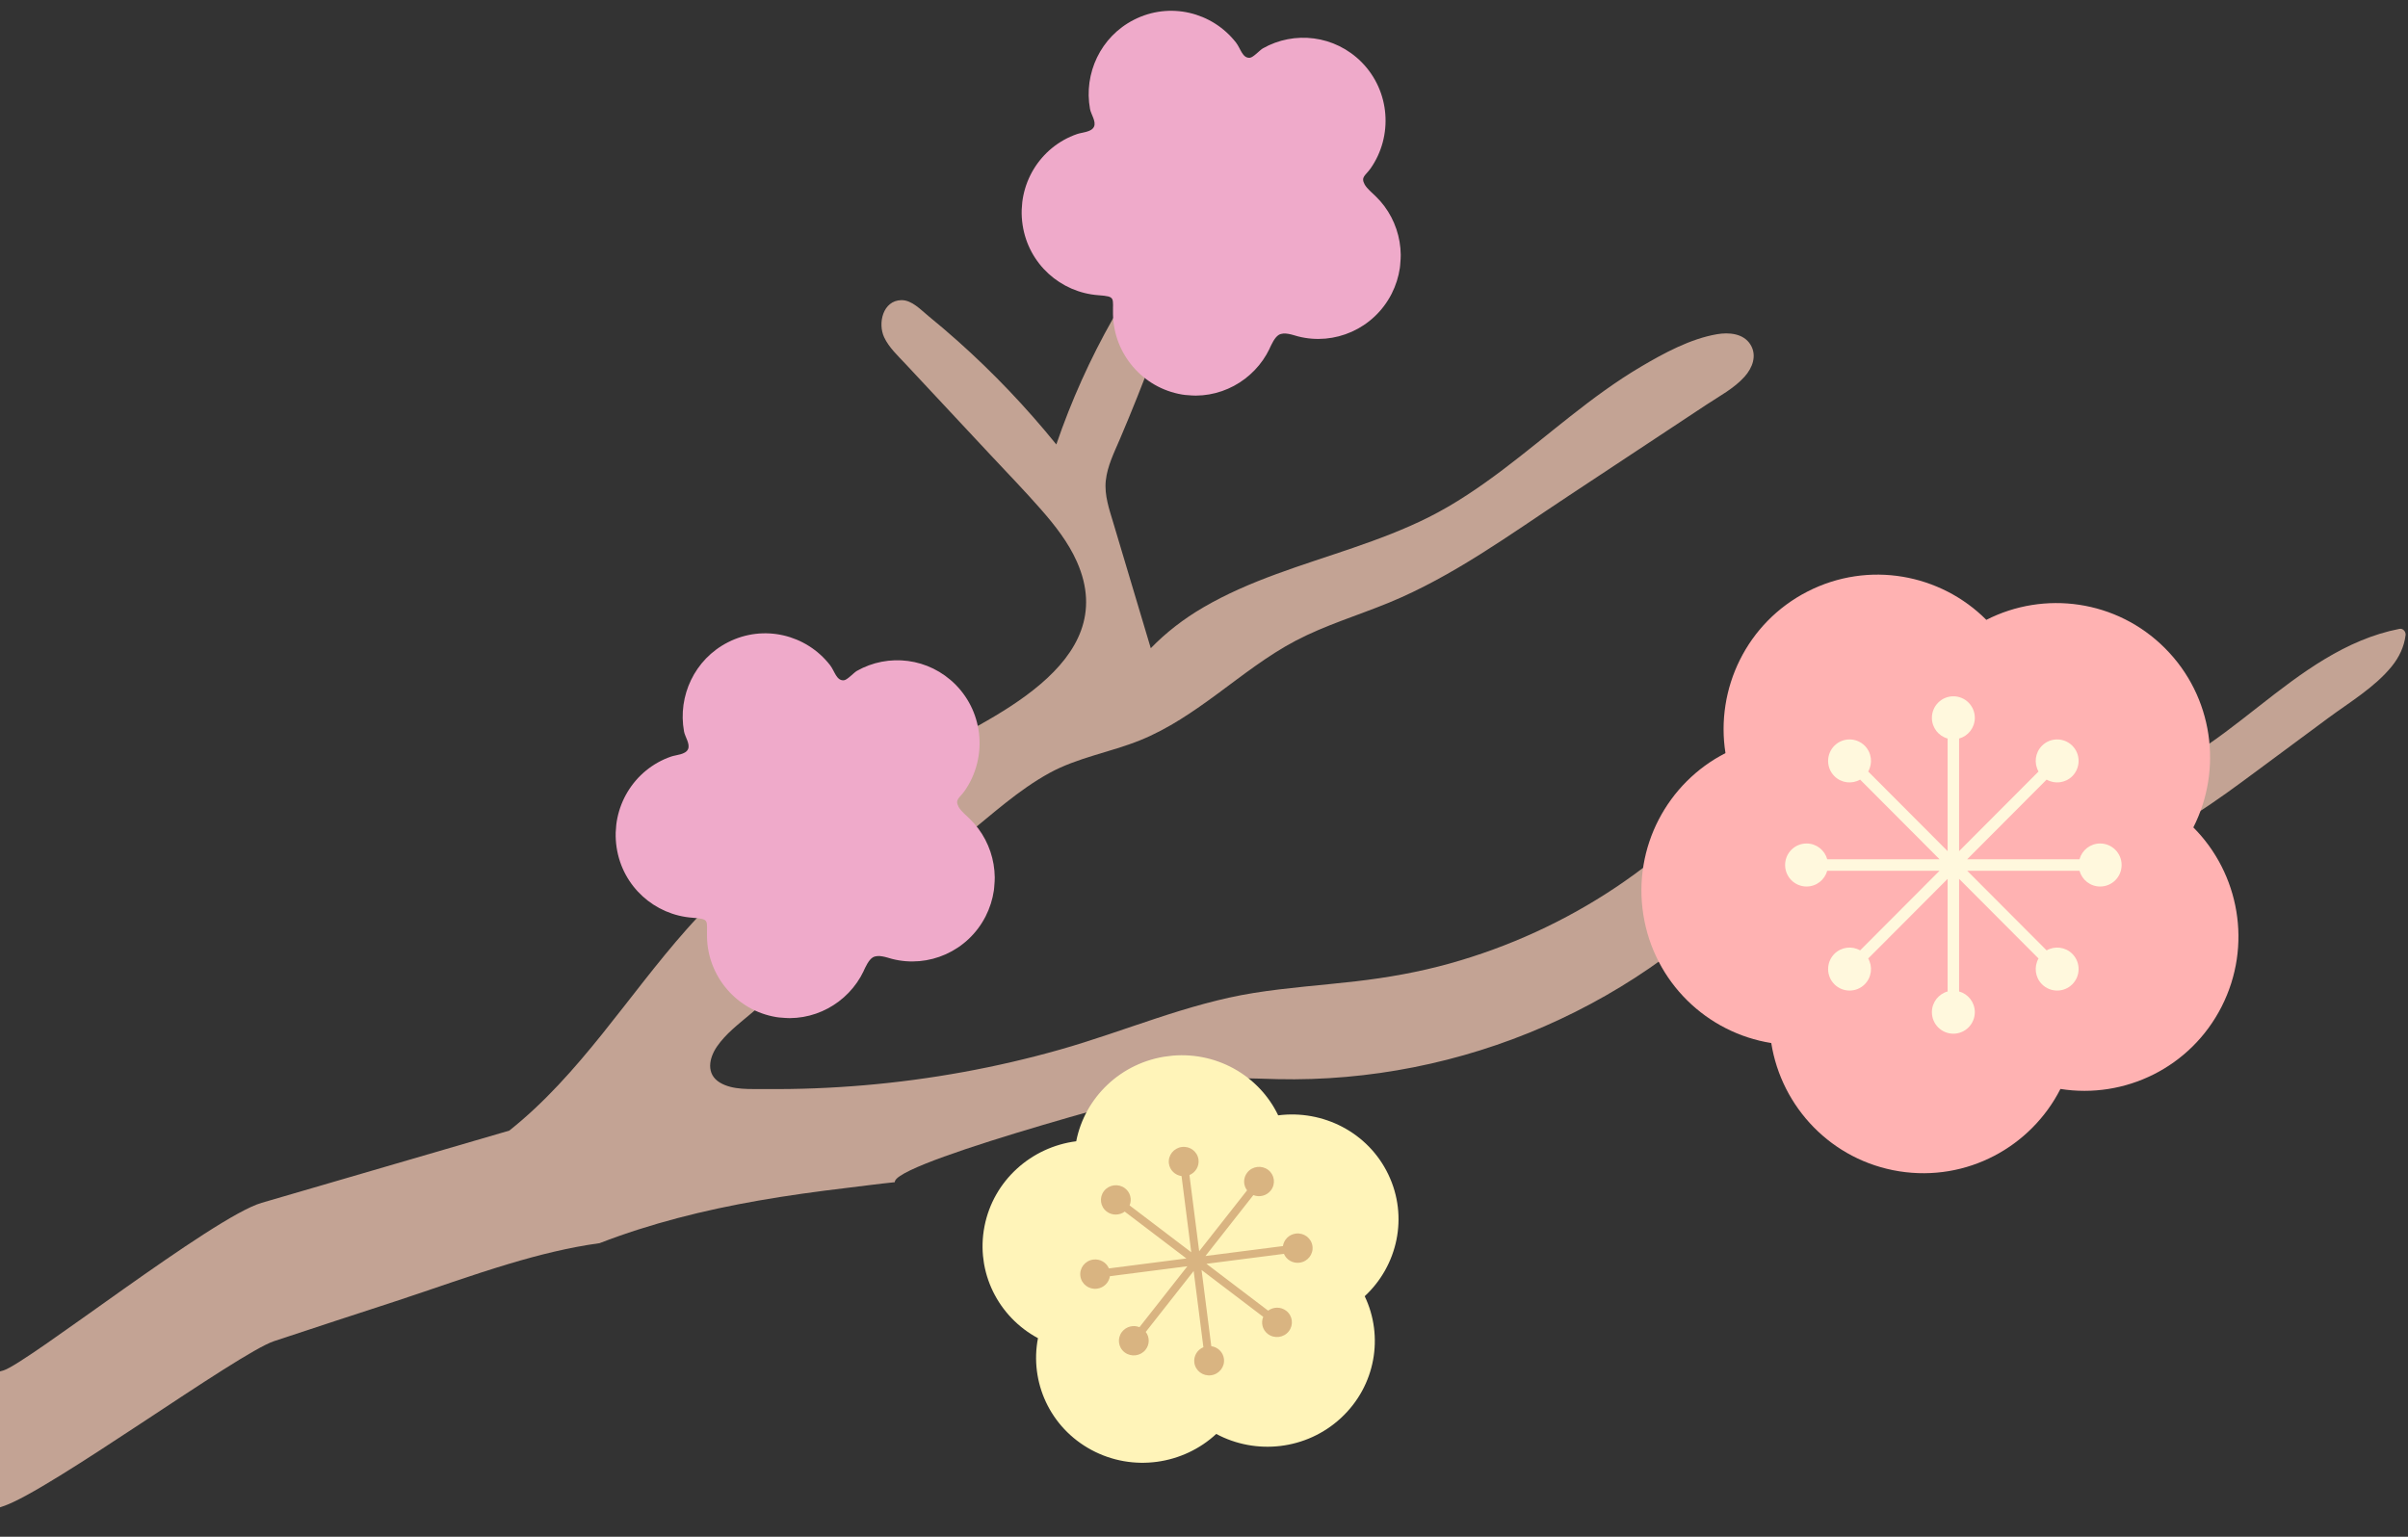
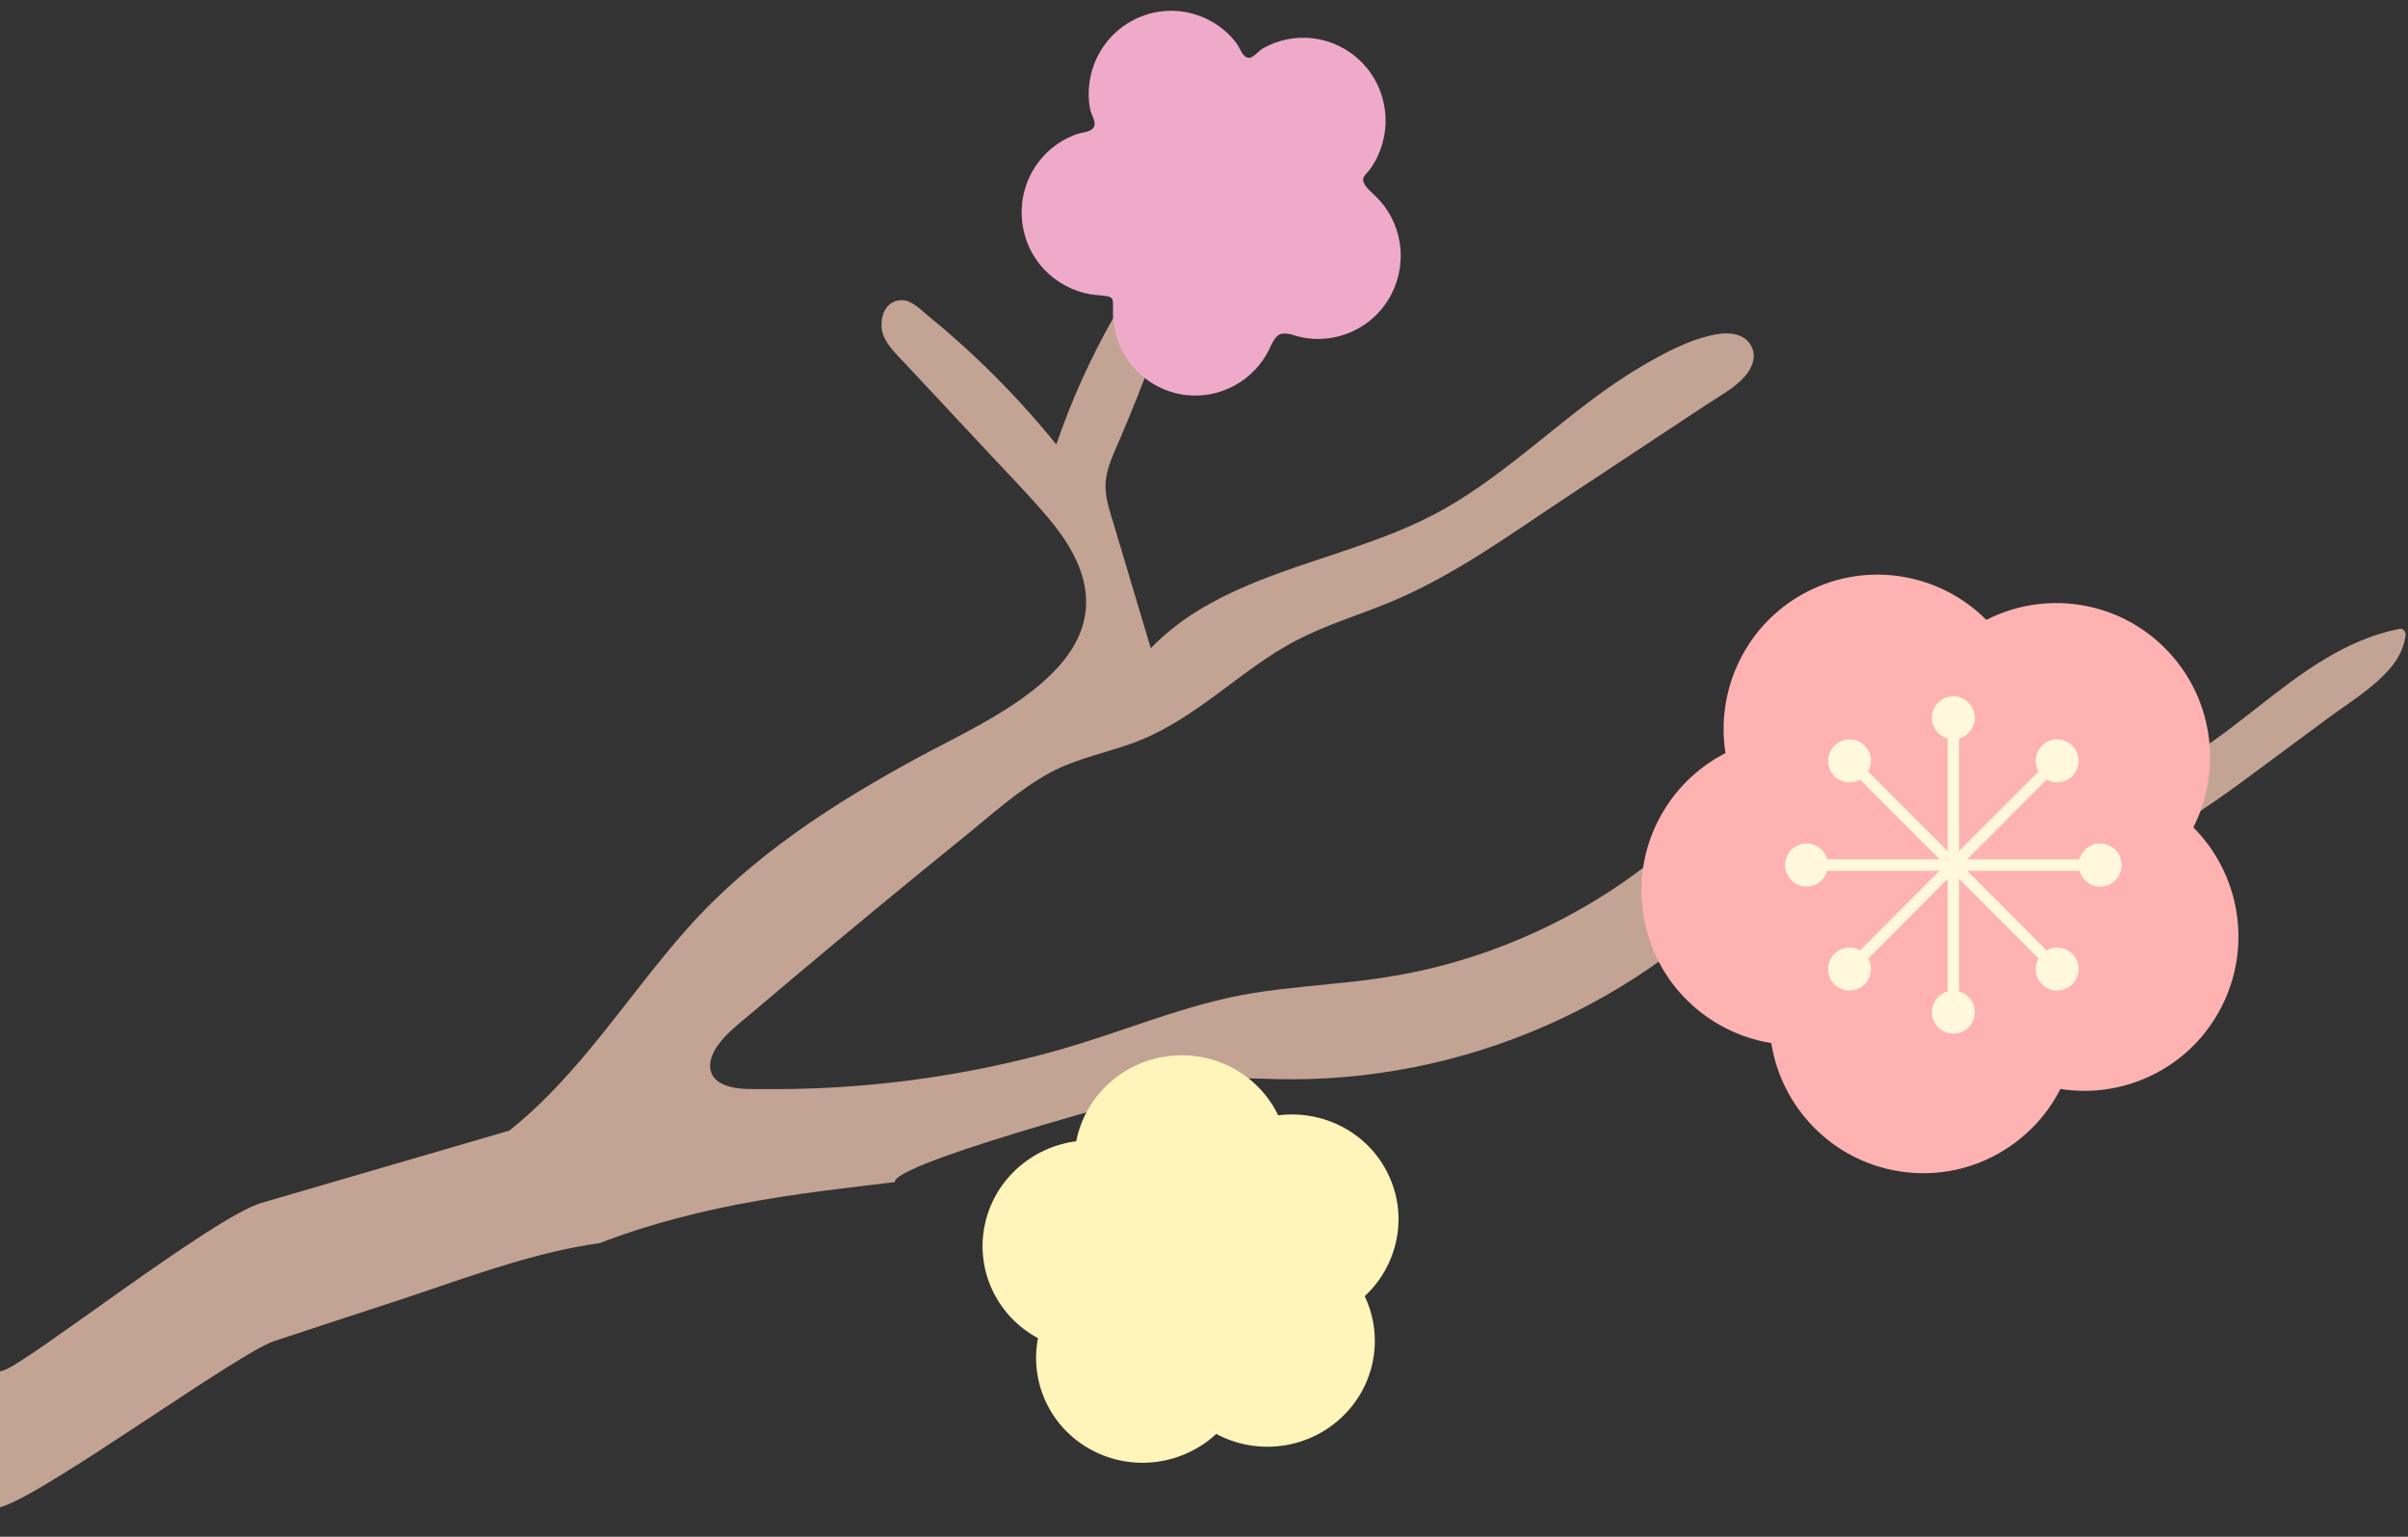
<svg xmlns="http://www.w3.org/2000/svg" width="517" height="330" viewBox="0 0 517 330" fill="none">
  <rect x="0" y="0" width="517" height="330" fill="#333333" stroke="none" />
  <path d="M-26.276 328.301C-17.116 330.877 -7.89 326.267 0.67 323.45C10.547 320.199 51.039 290.61 58.822 288.003C67.468 285.108 76.147 282.313 84.811 279.467C92.969 276.789 101.049 273.855 109.277 271.394C115.652 269.487 122.138 267.861 128.73 266.955C139.713 262.71 151.168 259.86 162.754 257.829C169.029 256.729 175.342 255.858 181.668 255.107C185.122 254.697 188.613 254.217 192.11 253.863C192.109 253.753 192.137 253.637 192.197 253.513C194.546 248.778 252.608 233.467 257.57 232.381C263.054 231.182 268.704 231.605 274.266 231.732C293.92 232.178 313.591 228.254 331.627 220.379C340.581 216.469 349.137 211.6 357.054 205.848C361.306 202.759 365.195 198.819 369.865 196.374C374.809 193.788 380.535 193.39 385.97 192.746C398.405 191.272 410.838 189.798 423.273 188.325C434.267 187.021 445.437 185.947 455.995 182.399C466.749 178.783 475.794 172.021 484.829 165.329C489.832 161.623 494.835 157.916 499.84 154.21C504.445 150.798 509.832 147.618 513.491 143.119C515.088 141.155 516.172 138.91 516.482 136.38C516.57 135.663 515.934 134.892 515.171 135.04C503.593 137.291 494.12 144.502 485.022 151.637C480.251 155.375 475.485 159.154 470.322 162.339C465.22 165.487 459.698 167.87 453.957 169.558C430.486 176.458 405.498 172.257 381.468 173.629C374.912 174.003 368.53 174.6 362.929 178.368C360.098 180.271 357.574 182.602 354.902 184.718C352.335 186.753 349.685 188.68 346.966 190.503C336.018 197.837 323.896 203.378 311.227 206.908C304.609 208.752 297.857 209.946 291.039 210.732C283.768 211.571 276.453 212.064 269.221 213.219C254.864 215.509 241.501 221.446 227.576 225.392C213.869 229.276 199.784 231.824 185.597 233.042C178.506 233.65 171.384 233.931 164.268 233.857C161.16 233.824 157.34 234.146 154.566 232.474C151.537 230.65 152.216 227.229 153.937 224.729C155.827 221.983 158.52 219.954 161.032 217.823C164.068 215.248 167.109 212.678 170.155 210.117C176.333 204.923 182.536 199.755 188.763 194.619C194.903 189.551 201.066 184.513 207.253 179.502C213.033 174.821 218.732 169.608 225.273 166.015C231.395 162.653 238.35 161.561 244.773 158.969C250.828 156.524 256.249 152.775 261.488 148.918C266.89 144.939 272.203 140.732 278.157 137.601C284.569 134.231 291.533 132.158 298.21 129.414C311.944 123.769 324.148 114.825 336.481 106.67C343.125 102.276 349.771 97.882 356.416 93.488C359.738 91.29 363.06 89.094 366.384 86.896C369.159 85.061 372.315 83.4 374.564 80.889C376.25 79.003 377.275 76.366 375.841 74.024C374.35 71.585 371.197 71.331 368.646 71.768C362.923 72.748 357.257 75.823 352.305 78.745C341.648 85.036 332.47 93.472 322.615 100.899C317.587 104.688 312.36 108.251 306.728 111.075C301.483 113.703 295.979 115.76 290.443 117.667C279.541 121.424 268.293 124.602 258.269 130.479C254.165 132.886 250.383 135.783 247.073 139.198C245.349 133.43 243.627 127.664 241.903 121.896C240.948 118.7 239.993 115.506 239.038 112.31C238.162 109.38 237.087 106.344 237.411 103.238C237.743 100.073 239.224 97.151 240.454 94.261C241.75 91.219 243.011 88.161 244.236 85.088C246.645 79.046 248.917 72.95 251.05 66.803C253.507 59.719 255.774 52.568 257.862 45.364C258.218 44.135 256.779 43.066 255.86 44.153C243.094 59.249 233.202 76.698 226.794 95.441C220.364 87.506 213.312 80.085 205.698 73.293C203.619 71.44 201.501 69.632 199.342 67.873C197.713 66.547 195.775 64.407 193.516 64.452C189.545 64.532 188.421 69.434 189.833 72.436C190.871 74.641 192.754 76.368 194.388 78.119C196.366 80.237 198.344 82.357 200.322 84.475C204.432 88.874 208.54 93.276 212.649 97.675C216.292 101.578 220.022 105.416 223.54 109.435C226.513 112.829 229.369 116.469 231.213 120.626C240.995 142.667 212.064 154.551 197.299 162.568C178.978 172.516 161.385 183.807 147.418 199.565C134.715 213.896 124.458 230.791 109.34 242.787C91.614 247.958 73.886 253.128 56.159 258.299C45.753 261.334 5.808 292.808 0.699 294.298C-4.176 295.719 -9.306 296.826 -14.026 298.715C-18.871 300.656 -21.027 304.69 -22.371 309.54C-23.989 315.355 -25.449 321.214 -26.978 327.049C-27.095 327.494 -26.724 328.174 -26.276 328.301Z" fill="#C3A394" />
  <g clip-path="url(#clip0_1728_7689)">
    <path d="M388.096 127.013C401.184 120.327 416.622 123.224 426.47 133.108C438.882 126.764 454.457 128.787 464.834 139.202C475.221 149.617 477.238 165.227 470.912 177.674C480.768 187.549 483.658 203.03 476.99 216.154C470.322 229.277 456.141 236.032 442.378 233.838C436.052 246.284 422.272 253.828 407.766 251.522C393.26 249.216 382.472 237.772 380.292 223.98C366.538 221.794 355.126 210.976 352.826 196.429C350.527 181.883 358.049 168.056 370.461 161.721C368.281 147.92 375.017 133.699 388.096 127.013Z" fill="#FFB2B2" />
    <path d="M400.36 160.136C401.856 161.636 402.104 163.916 401.104 165.673L418.158 182.774V158.593C416.209 158.053 414.781 156.27 414.781 154.144C414.781 151.598 416.841 149.523 419.389 149.523C421.936 149.523 423.996 151.589 423.996 154.144C423.996 156.27 422.569 158.053 420.62 158.593V182.774L437.674 165.673C436.673 163.916 436.921 161.636 438.417 160.136C440.212 158.335 443.127 158.335 444.931 160.136C446.726 161.936 446.726 164.859 444.931 166.668C443.435 168.168 441.161 168.416 439.409 167.413L422.355 184.515H446.47C447.008 182.56 448.786 181.129 450.906 181.129C453.445 181.129 455.514 183.194 455.514 185.749C455.514 188.303 453.454 190.369 450.906 190.369C448.786 190.369 447.008 188.938 446.47 186.983H422.355L439.409 204.084C441.161 203.082 443.435 203.33 444.931 204.83C446.726 206.63 446.726 209.553 444.931 211.362C443.136 213.162 440.221 213.162 438.417 211.362C436.921 209.862 436.673 207.582 437.674 205.825L420.62 188.723V212.905C422.569 213.445 423.996 215.228 423.996 217.354C423.996 219.9 421.936 221.974 419.389 221.974C416.841 221.974 414.781 219.908 414.781 217.354C414.781 215.228 416.209 213.445 418.158 212.905V188.723L401.104 205.825C402.104 207.582 401.856 209.862 400.36 211.362C398.565 213.162 395.65 213.162 393.846 211.362C392.051 209.562 392.051 206.639 393.846 204.83C395.342 203.33 397.616 203.082 399.369 204.084L416.423 186.983H392.308C391.769 188.938 389.991 190.369 387.871 190.369C385.332 190.369 383.264 188.303 383.264 185.749C383.264 183.194 385.324 181.129 387.871 181.129C389.991 181.129 391.769 182.56 392.308 184.515H416.423L399.369 167.413C397.616 168.416 395.342 168.168 393.846 166.668C392.051 164.867 392.051 161.944 393.846 160.136C395.642 158.335 398.557 158.335 400.36 160.136Z" fill="#FFF8DD" />
  </g>
  <g clip-path="url(#clip1_1728_7689)">
-     <path d="M185.43 208.479C185.862 207.593 186.472 206.168 187.381 205.593C188.573 204.903 190.299 205.586 191.505 205.908C199.326 207.931 207.76 204.299 211.613 196.777C215.256 189.606 213.668 181.116 208.191 175.824C207.428 175.076 206.354 174.212 205.831 173.298C204.952 171.668 205.973 171.424 207.095 169.854C211.952 162.914 211.318 153.256 205.182 147.04C199.426 141.22 190.705 140.232 183.941 144.084C183.223 144.535 181.927 145.999 181.192 146.081C179.585 146.234 179.201 144.09 178.204 142.818C173.096 136.266 163.971 134.006 156.29 137.925C149.132 141.563 145.478 149.468 146.86 157.069C147.049 158.187 148.248 159.796 147.708 160.904C147.165 162.058 145.157 162.089 144.08 162.466C136.124 165.215 131.086 173.337 132.389 181.989C133.663 190.409 140.584 196.501 148.698 197.075C152.459 197.362 151.713 197.581 151.798 201.266C151.981 209.649 158.124 216.969 166.629 218.401C174.552 219.695 182.121 215.446 185.427 208.525L185.43 208.479Z" fill="#EFAACA" />
-   </g>
+     </g>
  <g clip-path="url(#clip2_1728_7689)">
    <path d="M272.596 74.8C273.028 73.914 273.638 72.489 274.547 71.915C275.739 71.224 277.465 71.908 278.671 72.23C286.492 74.253 294.926 70.621 298.779 63.098C302.423 55.927 300.834 47.438 295.357 42.145C294.594 41.397 293.52 40.533 292.997 39.62C292.118 37.989 293.139 37.745 294.261 36.176C299.118 29.236 298.484 19.577 292.348 13.361C286.592 7.541 277.871 6.553 271.107 10.405C270.389 10.856 269.093 12.32 268.358 12.402C266.751 12.555 266.367 10.411 265.37 9.139C260.262 2.587 251.137 0.327 243.456 4.247C236.298 7.884 232.644 15.79 234.026 23.39C234.215 24.508 235.414 26.117 234.874 27.226C234.331 28.38 232.323 28.41 231.246 28.788C223.29 31.537 218.252 39.658 219.555 48.31C220.829 56.73 227.75 62.822 235.864 63.396C239.625 63.684 238.879 63.903 238.964 67.588C239.147 75.97 245.29 83.29 253.795 84.722C261.718 86.017 269.287 81.767 272.593 74.846L272.596 74.8Z" fill="#EFAACA" />
  </g>
  <g clip-path="url(#clip3_1728_7689)">
    <path d="M211.368 263.348C213.289 253.469 221.459 246.3 231.065 245.073C232.889 235.701 240.638 228.097 250.768 226.796C260.899 225.496 270.308 230.897 274.428 239.506C284.039 238.272 293.747 243.145 298.081 252.216C302.422 261.291 300.071 271.792 293.003 278.348C297.123 286.957 295.367 297.57 287.925 304.48C280.477 311.39 269.613 312.479 261.132 307.92C254.07 314.474 243.277 316.166 234.339 311.359C225.395 306.553 221.035 296.725 222.854 287.354C214.367 282.802 209.447 273.228 211.368 263.348Z" fill="#FFF4B9" />
-     <path d="M234.733 270.478C236.195 270.29 237.545 271.101 238.086 272.376L254.719 270.241L241.479 260.179C240.357 261.013 238.767 261.046 237.605 260.164C236.211 259.104 235.959 257.126 237.041 255.744C238.124 254.367 240.134 254.108 241.534 255.167C242.695 256.049 243.063 257.57 242.525 258.848L255.766 268.909L253.677 252.547C252.286 252.354 251.147 251.274 250.963 249.835C250.744 248.113 251.985 246.526 253.742 246.301C255.5 246.075 257.099 247.291 257.32 249.019C257.503 250.458 256.667 251.791 255.375 252.329L257.464 268.691L267.75 255.609C266.908 254.509 266.882 252.944 267.785 251.797C268.867 250.419 270.878 250.161 272.278 251.22C273.672 252.279 273.924 254.257 272.842 255.64C271.94 256.787 270.393 257.157 269.097 256.633L258.812 269.715L275.445 267.58C275.648 266.209 276.751 265.083 278.213 264.896C279.964 264.671 281.57 265.885 281.79 267.614C282.011 269.342 280.769 270.923 279.011 271.148C277.549 271.336 276.199 270.525 275.659 269.25L259.025 271.386L272.266 281.447C273.388 280.613 274.978 280.58 276.139 281.463C277.533 282.522 277.785 284.5 276.703 285.883C275.621 287.26 273.61 287.518 272.21 286.459C271.049 285.577 270.681 284.056 271.219 282.778L257.978 272.717L260.067 289.08C261.458 289.272 262.597 290.353 262.781 291.791C263.001 293.514 261.759 295.1 260.002 295.325C258.245 295.551 256.645 294.336 256.424 292.607C256.241 291.169 257.071 289.836 258.369 289.298L256.28 272.935L245.994 286.017C246.836 287.117 246.862 288.682 245.96 289.83C244.877 291.207 242.866 291.465 241.466 290.407C240.073 289.347 239.82 287.37 240.902 285.987C241.804 284.839 243.351 284.47 244.647 284.993L254.933 271.911L238.299 274.047C238.096 275.417 236.994 276.543 235.531 276.731C233.78 276.956 232.175 275.741 231.954 274.012C231.733 272.284 232.976 270.703 234.733 270.478Z" fill="#D9B481" />
  </g>
  <defs>
    <clipPath id="clip0_1728_7689">
      <rect width="128.182" height="128.538" fill="white" transform="translate(352.416 123.396)" />
    </clipPath>
    <clipPath id="clip1_1728_7689">
-       <rect width="82.159" height="81.934" fill="white" transform="matrix(0.076 -0.997 0.997 0.076 129.381 215.602)" />
-     </clipPath>
+       </clipPath>
    <clipPath id="clip2_1728_7689">
      <rect width="82.159" height="81.934" fill="white" transform="matrix(0.076 -0.997 0.997 0.076 216.547 81.923)" />
    </clipPath>
    <clipPath id="clip3_1728_7689">
      <rect width="89.689" height="86.104" fill="white" transform="matrix(0.992 -0.127 0.127 0.992 206.291 232.507)" />
    </clipPath>
  </defs>
</svg>